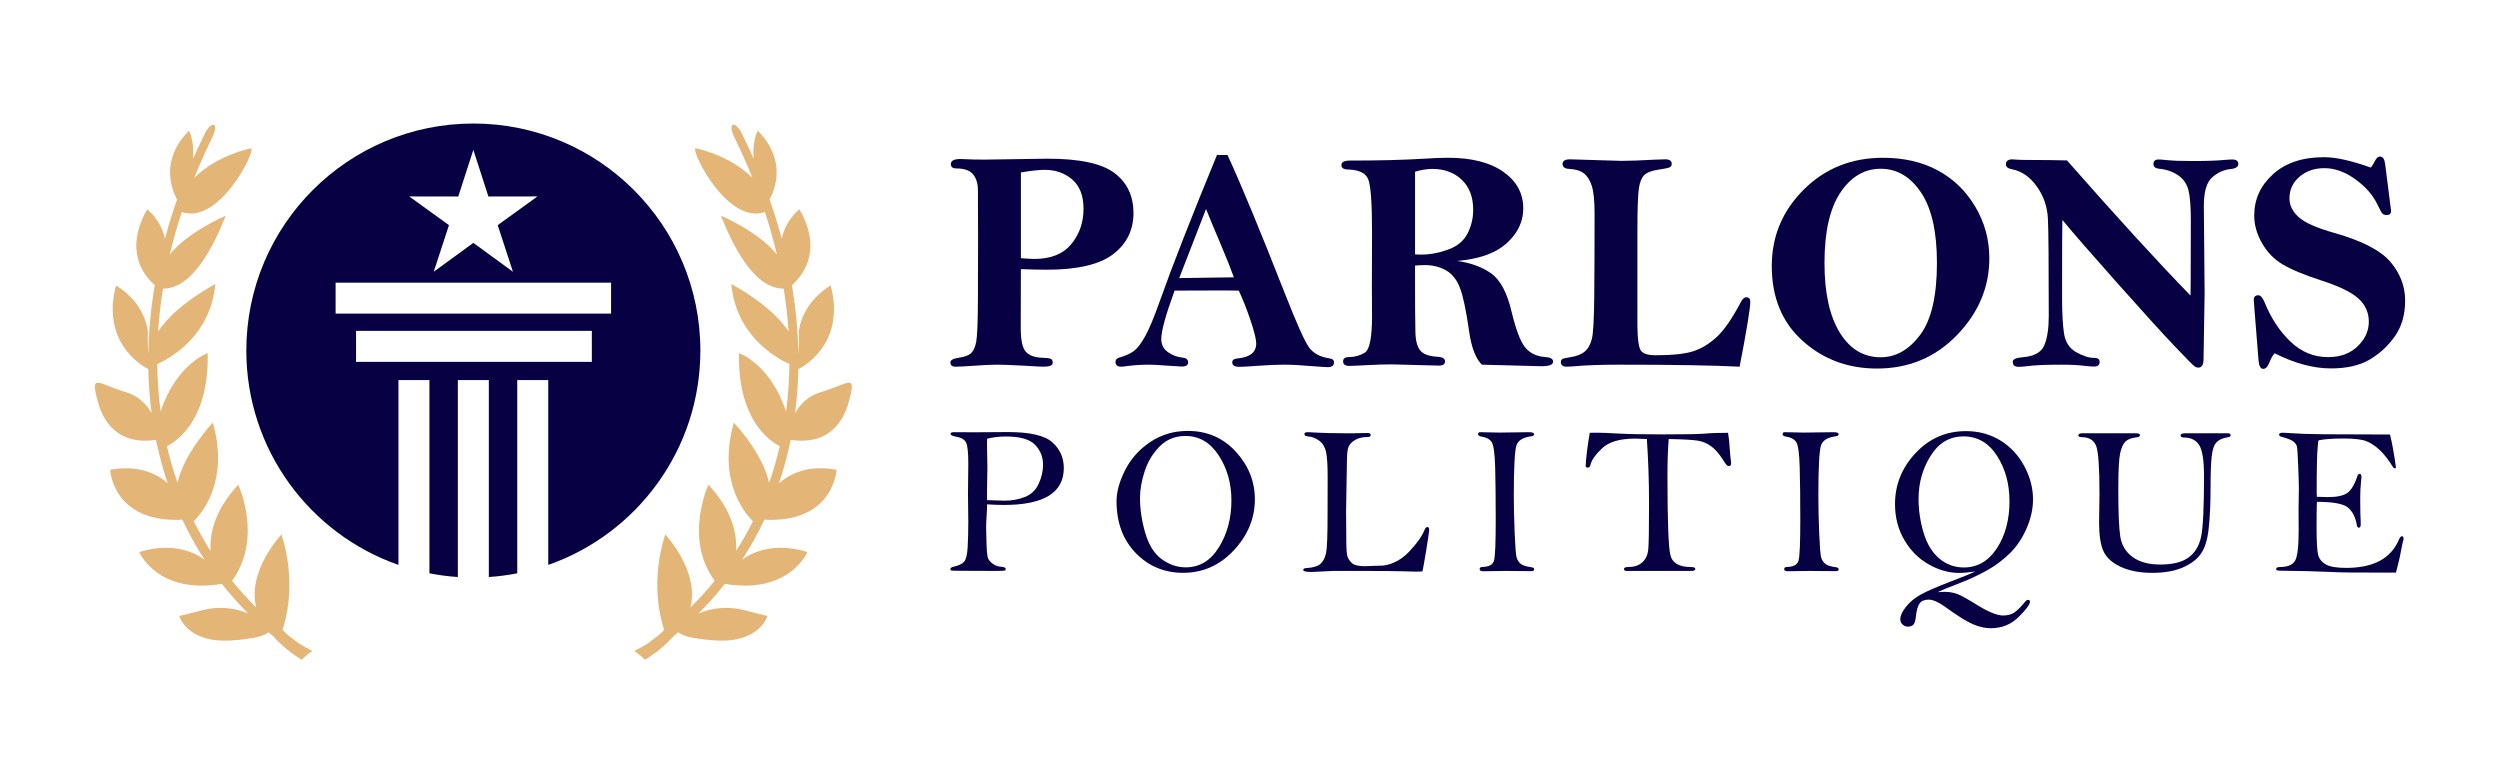
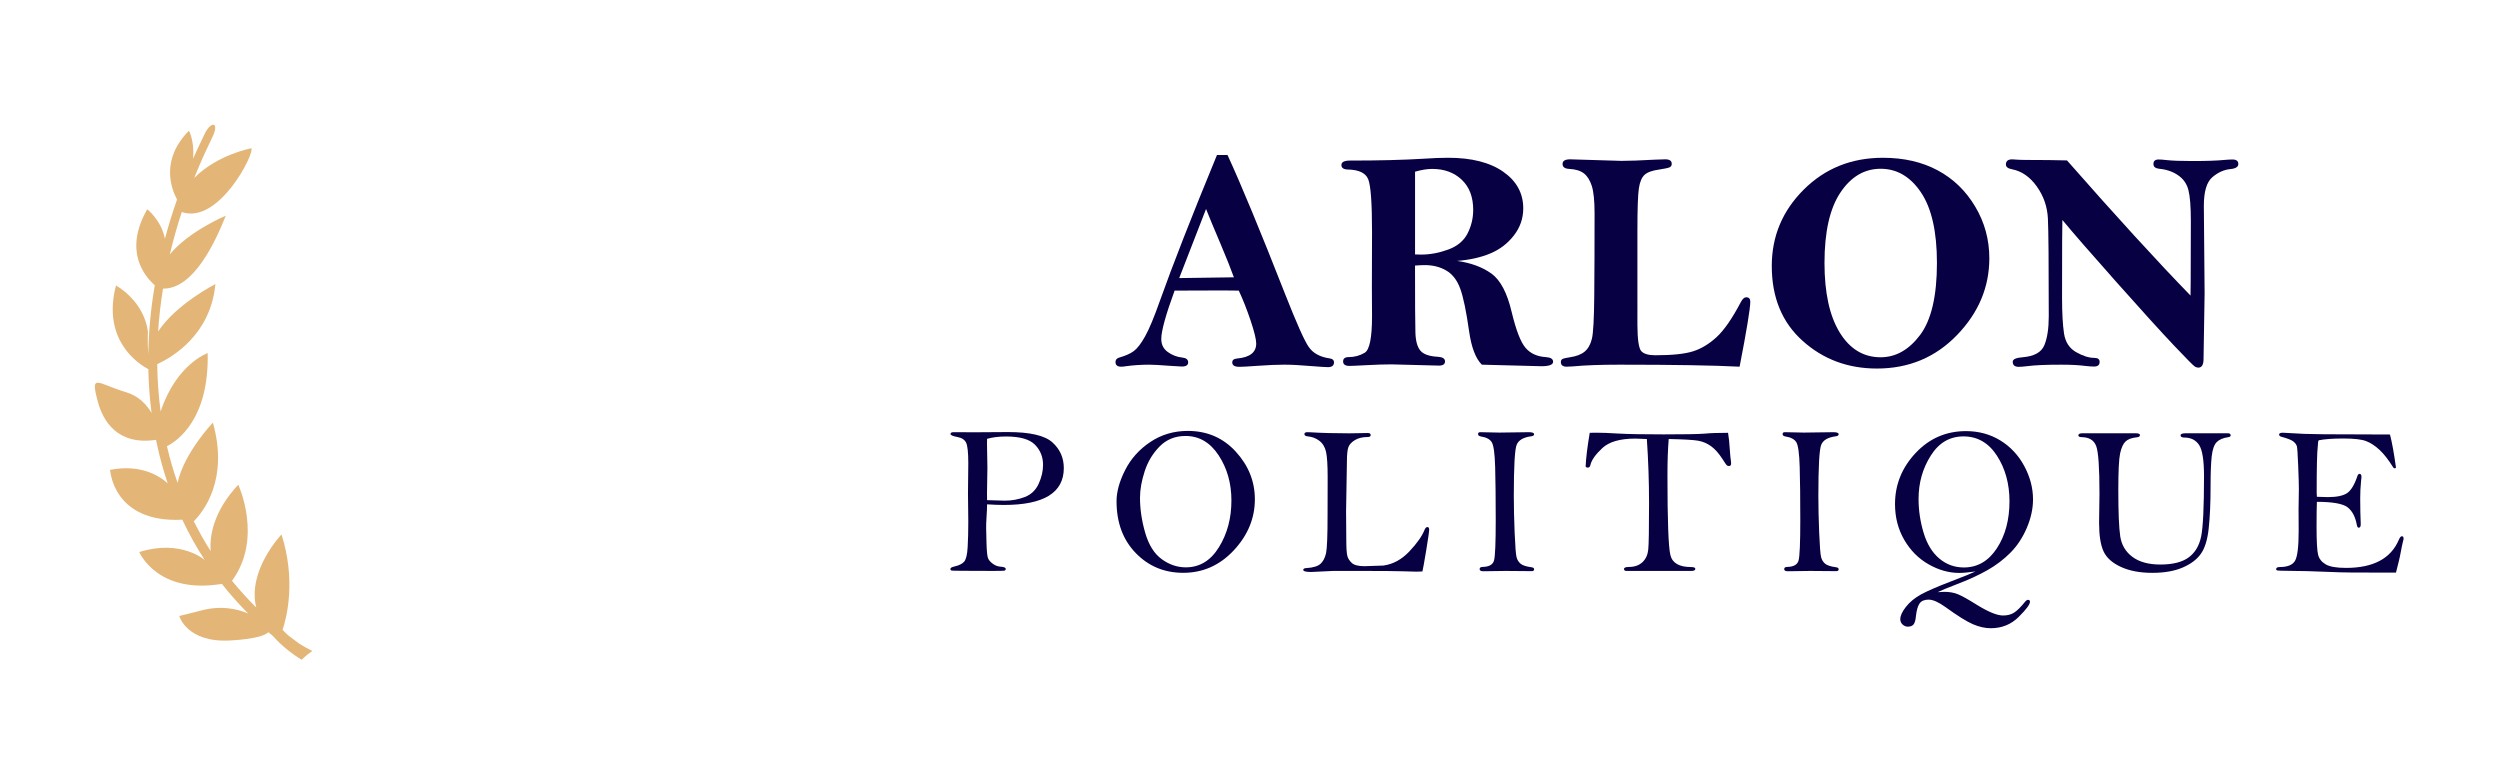
<svg xmlns="http://www.w3.org/2000/svg" version="1.1" id="Calque_1" x="0px" y="0px" width="247.5px" height="77.542px" viewBox="-26 -23.5 247.5 77.542" enable-background="new -26 -23.5 247.5 77.542" xml:space="preserve">
  <g>
    <g>
      <g>
        <g>
-           <path fill-rule="evenodd" clip-rule="evenodd" fill="#070143" d="M20.861-11.271C8.446-11.271-1.614-1.21-1.614,11.204      c0,9.813,6.291,18.159,15.06,21.222V14.124h3.067v19.134c0.917,0.178,1.859,0.305,2.814,0.368V14.124h3.067v19.502      c0.955-0.063,1.893-0.19,2.814-0.368V14.124h3.068v18.302c8.768-3.063,15.06-11.404,15.06-21.222      C43.337-1.21,33.275-11.271,20.861-11.271z M19.369-4.046l1.492-4.618l1.491,4.618l4.855-0.008L23.273-1.21l1.509,4.614      l-3.921-2.86l-3.922,2.86l1.509-4.614l-3.934-2.844L19.369-4.046z M32.591,12.324H9.249V9.257h23.342V12.324z M34.497,7.549      H7.225V4.486h27.272V7.549z" />
-         </g>
+           </g>
      </g>
      <g>
-         <path fill="#E3B576" d="M46.702-9.913c0.245,0.501,0.485,1.008,0.719,1.52C47.8-7.564,48.149-6.75,48.472-5.95l0.025,0.064     c-2.328-2.328-5.651-2.935-5.651-2.935c-0.407,0.371,3.191,7.59,6.881,6.31c0.46,1.404,0.855,2.805,1.185,4.197     c-1.864-2.29-5.542-3.835-5.542-3.835c1.03,2.576,3.172,7.272,6.216,7.22c0.23,1.427,0.392,2.84,0.482,4.241     c-1.793-2.712-5.668-4.69-5.668-4.69c0.463,5.015,4.269,7.242,5.757,7.928c-0.02,1.591-0.131,3.155-0.335,4.688     c-1.571-4.73-4.658-5.781-4.658-5.781c-0.146,6.534,2.978,8.68,4.033,9.216c-0.286,1.237-0.639,2.449-1.054,3.631     c-0.64-2.977-3.495-5.966-3.495-5.966c-1.603,5.666,0.972,8.849,1.892,9.765c-0.505,1.013-1.062,1.999-1.671,2.954     c0.104-1.382-0.19-3.845-2.734-6.571c0,0-2.479,5.298,0.618,9.509c-0.743,0.917-1.543,1.801-2.398,2.648     c0.919-3.654-2.503-7.235-2.503-7.235c-1.426,4.514-0.542,8.119-0.103,9.451c-0.188,0.198-0.382,0.385-0.582,0.561     c-0.177,0.135-0.354,0.271-0.535,0.402c-0.188,0.14-0.375,0.279-0.557,0.415c-0.407,0.258-0.833,0.493-1.275,0.707     c0.377,0.257,0.73,0.55,1.057,0.871c1.036-0.629,1.994-1.399,2.843-2.351c0.151-0.125,0.302-0.251,0.45-0.377     c0.306,0.291,1.199,0.666,3.713,0.817c4.378,0.263,5.112-2.421,5.112-2.421l-1.936-0.483c-2.049-0.592-3.702-0.272-4.889,0.239     c0.937-0.938,1.808-1.921,2.613-2.947l-0.006,0.01c6.42,1.069,8.175-3.15,8.175-3.15c-4.114-1.3-6.479,0.785-6.479,0.785     l-0.003,0.005c0.835-1.28,1.576-2.614,2.225-3.995v0.002c6.884,0.348,7.146-4.937,7.146-4.937     c-2.909-0.553-4.736,0.477-5.699,1.331c0.426-1.269,0.784-2.566,1.068-3.895c0.029-0.135,0.057-0.271,0.085-0.405     c3.864,0.575,5.257-1.917,5.759-3.771c0.79-2.914,0.067-1.798-2.785-0.947c-1.243,0.369-2.033,1.203-2.533,2.063     c0.185-1.422,0.291-2.869,0.32-4.338c0.953-0.506,4.626-2.845,3.204-8.286c0,0-2.731,1.449-3.163,4.553     c0,0,0.033,0.628,0.007,1.461c-0.008,0.256-0.022,0.533-0.044,0.815c-0.033-2.246-0.247-4.538-0.641-6.86     c0.947-0.822,3.142-3.338,0.748-7.517c0,0-1.381,1.067-1.754,2.914c-0.345-1.288-0.744-2.581-1.199-3.877     c0.586-1.094,1.654-3.957-1.177-6.81c0,0-0.54,0.904-0.414,2.762c-0.131-0.295-0.262-0.59-0.395-0.88     c-0.241-0.53-0.494-1.062-0.759-1.598C46.808-11.577,45.97-11.407,46.702-9.913L46.702-9.913z" />
        <path fill="#E3B576" d="M-4.979-9.913c-0.245,0.501-0.484,1.008-0.719,1.52C-6.076-7.564-6.428-6.75-6.748-5.95l-0.026,0.064     C-4.445-8.214-1.122-8.82-1.122-8.82c0.404,0.371-3.192,7.59-6.883,6.31c-0.459,1.404-0.854,2.805-1.184,4.197     c1.864-2.29,5.541-3.835,5.541-3.835c-1.029,2.576-3.171,7.272-6.215,7.22c-0.231,1.427-0.392,2.84-0.483,4.241     c1.793-2.712,5.669-4.69,5.669-4.69c-0.463,5.015-4.268,7.242-5.758,7.928c0.02,1.591,0.132,3.155,0.336,4.688     c1.57-4.73,4.659-5.781,4.659-5.781c0.146,6.534-2.979,8.68-4.034,9.216c0.287,1.237,0.638,2.449,1.054,3.631     c0.64-2.977,3.494-5.966,3.494-5.966c1.603,5.666-0.97,8.849-1.891,9.765c0.505,1.013,1.062,1.999,1.671,2.954     c-0.104-1.382,0.191-3.845,2.733-6.571c0,0,2.48,5.298-0.618,9.509c0.744,0.917,1.545,1.801,2.399,2.648     c-0.92-3.654,2.503-7.235,2.503-7.235c1.427,4.514,0.543,8.119,0.104,9.451c0.188,0.198,0.382,0.385,0.581,0.561     c0.177,0.135,0.354,0.271,0.535,0.402c0.188,0.14,0.375,0.279,0.558,0.415c0.406,0.258,0.832,0.493,1.274,0.707     c-0.377,0.257-0.73,0.55-1.057,0.871c-1.036-0.629-1.993-1.399-2.843-2.351c-0.15-0.125-0.303-0.251-0.45-0.377     c-0.306,0.291-1.2,0.666-3.712,0.817c-4.379,0.263-5.112-2.421-5.112-2.421l1.934-0.483c2.05-0.592,3.703-0.272,4.89,0.239     c-0.937-0.938-1.808-1.921-2.613-2.947l0.006,0.01c-6.42,1.069-8.176-3.15-8.176-3.15c4.115-1.3,6.48,0.785,6.48,0.785     l0.003,0.005c-0.834-1.28-1.575-2.614-2.224-3.995v0.002c-6.885,0.348-7.147-4.937-7.147-4.937     c2.909-0.553,4.736,0.477,5.701,1.331c-0.429-1.269-0.784-2.566-1.071-3.895c-0.027-0.135-0.057-0.271-0.084-0.405     c-3.864,0.575-5.258-1.917-5.76-3.771c-0.789-2.914-0.066-1.798,2.786-0.947c1.242,0.369,2.033,1.203,2.533,2.063     c-0.185-1.422-0.292-2.869-0.32-4.338c-0.952-0.506-4.625-2.845-3.203-8.286c0,0,2.73,1.449,3.161,4.553     c0,0-0.031,0.628-0.006,1.461c0.008,0.256,0.022,0.533,0.044,0.815c0.033-2.246,0.246-4.538,0.64-6.86     c-0.946-0.822-3.142-3.338-0.746-7.517c0,0,1.381,1.067,1.753,2.914c0.345-1.288,0.744-2.581,1.199-3.877     c-0.586-1.094-1.654-3.957,1.177-6.81c0,0,0.54,0.904,0.416,2.762c0.129-0.295,0.26-0.59,0.394-0.88     c0.241-0.53,0.493-1.062,0.758-1.598C-5.085-11.577-4.248-11.407-4.979-9.913L-4.979-9.913z" />
      </g>
    </g>
    <g>
      <g>
-         <path fill="#070143" d="M75.067,3.143L75.053,8.96c0,1.225,0.174,2.018,0.521,2.38c0.347,0.363,0.872,0.554,1.577,0.575     c0.469,0.01,0.765,0.048,0.887,0.114c0.123,0.066,0.184,0.191,0.184,0.375c0,0.266-0.296,0.398-0.888,0.398     c-0.266,0-0.883-0.031-1.852-0.093c-1.307-0.071-2.221-0.106-2.74-0.106c-0.571,0-1.357,0.035-2.358,0.106     c-0.826,0.062-1.429,0.093-1.806,0.093c-0.327,0-0.49-0.143-0.49-0.429c0-0.225,0.28-0.378,0.842-0.459     c0.562-0.082,0.96-0.227,1.194-0.437c0.234-0.209,0.405-0.576,0.514-1.101c0.106-0.526,0.165-1.928,0.175-4.208     c0.011-2.278,0.016-4.284,0.016-6.018l-0.016-4.818c0-0.653-0.158-1.176-0.474-1.568c-0.316-0.393-0.873-0.589-1.669-0.589     c-0.357,0-0.536-0.143-0.536-0.429c0-0.337,0.316-0.505,0.949-0.505l0.398,0.016c0.57,0.03,1.234,0.045,1.989,0.045l6.246-0.092     c3.164,0,5.371,0.475,6.621,1.423c1.25,0.947,1.876,2.268,1.876,3.959c0,1.692-0.672,3.05-2.014,4.074s-3.534,1.536-6.574,1.536     C76.921,3.204,76.067,3.184,75.067,3.143z M75.067,2.057c0.582,0.051,1.031,0.076,1.348,0.076c1.622,0,2.836-0.489,3.644-1.468     c0.806-0.979,1.209-2.144,1.209-3.499c0-1.283-0.37-2.246-1.109-2.889c-0.74-0.642-1.651-0.963-2.733-0.963     c-0.561,0-1.347,0.087-2.357,0.26V2.057z" />
        <path fill="#070143" d="M94.48-8.154h1.045c1.346,2.918,3.247,7.511,5.705,13.777c1.132,2.878,1.912,4.623,2.34,5.234     c0.429,0.611,1.109,0.985,2.037,1.118c0.307,0.041,0.459,0.174,0.459,0.398c0,0.315-0.198,0.475-0.596,0.475     c-0.215,0-0.771-0.036-1.669-0.107c-1.062-0.092-1.954-0.138-2.68-0.138c-0.704,0-1.622,0.04-2.756,0.122     c-0.846,0.062-1.402,0.092-1.668,0.092c-0.47,0-0.704-0.147-0.704-0.443c0-0.225,0.164-0.353,0.49-0.383     c1.255-0.113,1.882-0.606,1.882-1.48c0-0.411-0.183-1.164-0.549-2.258c-0.366-1.093-0.758-2.087-1.176-2.982     c-0.665-0.011-1.182-0.016-1.55-0.016c-2.057,0-3.658,0.005-4.804,0.016c-0.881,2.408-1.32,4.004-1.32,4.785     c0,0.56,0.219,0.993,0.658,1.303c0.438,0.31,0.913,0.49,1.424,0.54c0.388,0.042,0.581,0.2,0.581,0.476s-0.209,0.413-0.627,0.413     c-0.164,0-0.592-0.026-1.286-0.077c-0.897-0.071-1.551-0.106-1.96-0.106c-0.806,0-1.571,0.051-2.296,0.153     c-0.184,0.03-0.337,0.046-0.459,0.046c-0.378,0-0.567-0.153-0.567-0.46c0-0.224,0.123-0.372,0.368-0.444     c0.613-0.173,1.092-0.385,1.438-0.639c0.348-0.254,0.723-0.742,1.126-1.463s0.886-1.878,1.448-3.47     C90.086,2.755,91.974-2.072,94.48-8.154z M93.399-2.813L90.741,4.03l5.412-0.077c-0.285-0.8-0.723-1.897-1.313-3.294     C94.196-0.85,93.716-2.007,93.399-2.813z" />
        <path fill="#070143" d="M118.253,2.331c1.374,0.194,2.507,0.612,3.397,1.252c0.892,0.641,1.561,1.912,2.008,3.816     c0.428,1.781,0.881,2.957,1.36,3.524c0.48,0.569,1.154,0.878,2.021,0.93c0.479,0.03,0.72,0.183,0.72,0.459     c0,0.296-0.388,0.444-1.163,0.444l-5.895-0.153c-0.612-0.613-1.03-1.707-1.256-3.281c-0.285-2.014-0.581-3.435-0.888-4.262     c-0.306-0.829-0.766-1.422-1.377-1.778c-0.612-0.358-1.322-0.537-2.128-0.537c-0.234,0-0.557,0.015-0.965,0.046     c0,3.593,0.013,5.805,0.039,6.636c0.024,0.832,0.19,1.429,0.497,1.791c0.306,0.362,0.888,0.563,1.744,0.605     c0.46,0.03,0.689,0.184,0.689,0.458c0,0.276-0.199,0.414-0.597,0.414l-4.7-0.122c-0.632,0-1.443,0.025-2.434,0.076     c-0.908,0.051-1.485,0.076-1.729,0.076c-0.419,0-0.628-0.147-0.628-0.444c0-0.285,0.184-0.428,0.551-0.428     c0.571,0,1.1-0.143,1.585-0.43c0.485-0.284,0.727-1.494,0.727-3.627l-0.015-2.848l0.015-5.495c0-2.838-0.124-4.57-0.375-5.198     c-0.25-0.627-0.921-0.951-2.014-0.972c-0.429-0.011-0.642-0.158-0.642-0.444c0-0.296,0.284-0.443,0.857-0.443     c2.877,0,5.316-0.062,7.317-0.185c0.887-0.061,1.689-0.092,2.402-0.092c2.317,0,4.134,0.463,5.45,1.387     c1.317,0.923,1.976,2.13,1.976,3.62c0,0.999-0.313,1.897-0.935,2.693c-0.623,0.797-1.4,1.388-2.334,1.776     C120.604,1.984,119.508,2.229,118.253,2.331z M114.089,1.688c0.265,0.011,0.464,0.016,0.598,0.016     c0.888,0,1.783-0.166,2.686-0.498c0.904-0.331,1.541-0.862,1.915-1.592c0.371-0.729,0.559-1.508,0.559-2.335     c0-1.275-0.379-2.271-1.134-2.984c-0.755-0.715-1.729-1.072-2.924-1.072c-0.5,0-1.066,0.092-1.699,0.275V1.688z" />
        <path fill="#070143" d="M146.221,12.803c-2.552-0.133-6.521-0.199-11.908-0.199c-1.878,0-3.404,0.057-4.578,0.168     c-0.287,0.021-0.495,0.031-0.629,0.031c-0.388,0-0.581-0.153-0.581-0.46c0-0.143,0.052-0.242,0.154-0.299     c0.102-0.056,0.352-0.114,0.748-0.176c0.634-0.092,1.119-0.278,1.455-0.56c0.338-0.281,0.574-0.7,0.713-1.258     c0.139-0.557,0.217-1.978,0.236-4.262c0.021-2.285,0.032-5.002,0.032-8.15c0-1.258-0.094-2.17-0.277-2.737     c-0.185-0.567-0.445-0.98-0.786-1.241c-0.343-0.261-0.825-0.406-1.449-0.438c-0.438-0.021-0.657-0.184-0.657-0.49     c0-0.306,0.251-0.459,0.75-0.459l5.083,0.153c0.786,0,1.884-0.04,3.289-0.119c0.512-0.022,0.859-0.034,1.042-0.034     c0.431,0,0.644,0.148,0.644,0.444c0,0.164-0.067,0.278-0.206,0.344c-0.139,0.067-0.483,0.141-1.033,0.223     c-0.686,0.092-1.166,0.266-1.447,0.521c-0.282,0.255-0.47,0.7-0.566,1.334s-0.146,2.055-0.146,4.263V8.71     c0.011,1.432,0.139,2.283,0.384,2.553c0.246,0.271,0.71,0.407,1.393,0.407c1.675,0,2.923-0.131,3.739-0.392     c0.816-0.26,1.593-0.731,2.334-1.415c0.74-0.684,1.533-1.832,2.382-3.445c0.172-0.326,0.352-0.489,0.534-0.489     c0.274,0,0.409,0.148,0.409,0.444C147.276,7.036,146.925,9.18,146.221,12.803z" />
        <path fill="#070143" d="M160.412-7.88c2.063,0,3.865,0.413,5.412,1.24s2.786,2.023,3.72,3.59s1.4,3.273,1.4,5.121     c0,2.857-1.066,5.392-3.2,7.601c-2.132,2.21-4.776,3.314-7.928,3.314c-2.869,0-5.321-0.914-7.355-2.74     c-2.038-1.827-3.055-4.297-3.055-7.41c0-2.939,1.053-5.459,3.161-7.562C154.675-6.828,157.288-7.88,160.412-7.88z M165.757,2.53     c0-3.093-0.528-5.419-1.579-6.98s-2.381-2.342-3.996-2.342c-1.602,0-2.929,0.782-3.978,2.349     c-1.052,1.567-1.579,3.892-1.579,6.974c0,2.96,0.505,5.256,1.508,6.889c1.005,1.633,2.355,2.449,4.049,2.449     c1.502,0,2.805-0.736,3.913-2.212C165.2,8.182,165.757,5.806,165.757,2.53z" />
        <path fill="#070143" d="M178.633-7.619c4.886,5.563,8.963,10.021,12.229,13.38c0.01-0.693,0.015-1.142,0.015-1.346l0.017-6.055     c0-1.428-0.084-2.449-0.246-3.066c-0.163-0.616-0.511-1.103-1.04-1.459c-0.532-0.357-1.148-0.566-1.853-0.627     c-0.377-0.041-0.565-0.199-0.565-0.476c0-0.295,0.172-0.443,0.519-0.443c0.193,0,0.443,0.019,0.751,0.056     c0.583,0.065,1.433,0.097,2.557,0.097c1.408,0,2.479-0.036,3.215-0.11c0.304-0.028,0.565-0.042,0.778-0.042     c0.39,0,0.583,0.148,0.583,0.443c0,0.286-0.259,0.455-0.78,0.506c-0.642,0.061-1.242,0.331-1.798,0.811     c-0.558,0.479-0.835,1.423-0.835,2.83l0.076,8.657l-0.106,6.517c0,0.561-0.175,0.842-0.522,0.842     c-0.091,0-0.198-0.031-0.32-0.092c-0.123-0.062-0.825-0.768-2.105-2.121c-1.28-1.352-3.183-3.448-5.709-6.291     c-2.526-2.842-4.301-4.881-5.319-6.116c-0.021,0.276-0.032,2.843-0.032,7.7c0,1.5,0.065,2.677,0.193,3.528     c0.128,0.853,0.524,1.471,1.191,1.853c0.671,0.383,1.273,0.574,1.815,0.574c0.349,0,0.52,0.133,0.52,0.397     c0,0.307-0.182,0.46-0.55,0.46c-0.234,0-0.529-0.021-0.887-0.062c-0.613-0.082-1.393-0.122-2.344-0.122     c-1.52,0-2.623,0.046-3.307,0.138c-0.428,0.051-0.733,0.076-0.918,0.076c-0.399,0-0.598-0.168-0.598-0.505     c0-0.245,0.32-0.393,0.966-0.444c1.152-0.092,1.874-0.489,2.164-1.193c0.293-0.705,0.438-1.663,0.438-2.878     c0-5.267-0.028-8.486-0.085-9.66c-0.056-1.174-0.423-2.234-1.103-3.184c-0.678-0.949-1.497-1.516-2.457-1.699     c-0.398-0.072-0.597-0.23-0.597-0.475c0-0.338,0.209-0.506,0.629-0.506c0.102,0,0.25,0.011,0.442,0.03     c0.235,0.021,0.658,0.031,1.271,0.031C176.254-7.665,177.486-7.649,178.633-7.619z" />
-         <path fill="#070143" d="M208.695-6.914c0.133-0.131,0.267-0.332,0.399-0.604c0.151-0.322,0.326-0.482,0.52-0.482     c0.275,0,0.442,0.224,0.505,0.673l0.535,4.194l0.063,0.505c0,0.276-0.139,0.414-0.415,0.414c-0.203,0-0.353-0.05-0.443-0.146     s-0.267-0.412-0.52-0.944c-0.44-0.911-1.164-1.731-2.176-2.458c-1.01-0.727-2.023-1.09-3.046-1.09     c-0.988,0-1.813,0.284-2.471,0.853c-0.66,0.566-0.989,1.281-0.989,2.141c0,0.686,0.306,1.305,0.919,1.857     c0.612,0.553,1.792,1.074,3.537,1.565c2.734,0.776,4.586,1.735,5.556,2.879c0.96,1.143,1.44,2.413,1.44,3.811     c0,1.43-0.353,2.628-1.057,3.597s-1.547,1.732-2.524,2.288c-0.981,0.557-2.236,0.834-3.768,0.834     c-0.869,0-1.766-0.125-2.693-0.375c-0.93-0.25-1.89-0.625-2.878-1.125c-0.207,0.234-0.379,0.541-0.521,0.918     c-0.162,0.419-0.368,0.628-0.613,0.628c-0.253,0-0.407-0.275-0.459-0.827l-0.444-5.557c-0.02-0.245-0.03-0.397-0.03-0.459     c0-0.296,0.153-0.443,0.459-0.443c0.227,0,0.44,0.254,0.644,0.765c0.624,1.531,1.469,2.807,2.541,3.827     c1.063,1.021,2.301,1.531,3.721,1.531c1.204,0,2.175-0.357,2.916-1.071c0.741-0.715,1.111-1.526,1.111-2.435     s-0.342-1.674-1.028-2.296c-0.684-0.622-1.912-1.22-3.688-1.791c-1.725-0.562-3.007-1.098-3.85-1.607     c-0.843-0.511-1.517-1.212-2.02-2.105c-0.507-0.893-0.76-1.799-0.76-2.718c0-1.602,0.621-2.965,1.86-4.086     c1.239-1.124,2.927-1.685,5.062-1.685C205.242-7.94,206.776-7.599,208.695-6.914z" />
      </g>
      <g>
        <path fill="#070143" d="M71.721,26.43c0,0.313-0.02,0.781-0.062,1.406c-0.021,0.306-0.031,0.615-0.031,0.927     c0,0.235,0.012,0.744,0.036,1.525s0.073,1.269,0.146,1.463c0.073,0.194,0.233,0.382,0.479,0.563     c0.246,0.18,0.512,0.277,0.797,0.291c0.319,0.021,0.479,0.094,0.479,0.218c0,0.099-0.049,0.156-0.146,0.173     s-0.465,0.026-1.104,0.026l-2.863-0.011c-0.806,0-1.234-0.012-1.286-0.037c-0.052-0.023-0.078-0.07-0.078-0.141     c0-0.11,0.132-0.192,0.396-0.25c0.466-0.104,0.79-0.267,0.974-0.487c0.185-0.223,0.298-0.7,0.339-1.432     c0.042-0.731,0.063-1.577,0.063-2.533l-0.031-2.779l0.031-2.996c0-1.062-0.072-1.74-0.219-2.036     c-0.146-0.293-0.431-0.479-0.854-0.555c-0.459-0.084-0.688-0.184-0.688-0.302s0.104-0.178,0.312-0.178l2.063,0.01l3.312-0.021     c2.181,0,3.647,0.34,4.4,1.02c0.753,0.679,1.13,1.528,1.13,2.547c0,1.214-0.493,2.125-1.479,2.736     c-0.986,0.608-2.468,0.913-4.447,0.913C72.908,26.491,72.353,26.472,71.721,26.43z M71.721,26.014     c1.021,0.035,1.602,0.052,1.741,0.052c0.707,0,1.374-0.121,1.999-0.364c0.624-0.242,1.08-0.68,1.368-1.31     c0.288-0.632,0.433-1.254,0.433-1.872c0-0.783-0.266-1.446-0.796-1.99c-0.532-0.545-1.488-0.817-2.869-0.817     c-0.716,0-1.341,0.078-1.876,0.229c-0.006,0.249-0.009,0.405-0.009,0.468l0.041,2.392l-0.041,2.548     C71.712,25.474,71.715,25.693,71.721,26.014z" />
        <path fill="#070143" d="M84.538,26.117c0-0.938,0.285-1.967,0.854-3.086c0.568-1.122,1.4-2.048,2.494-2.777     c1.093-0.729,2.327-1.094,3.701-1.094c1.924,0,3.512,0.688,4.765,2.063c1.253,1.375,1.88,2.944,1.88,4.708     c0,1.873-0.694,3.556-2.082,5.047c-1.389,1.487-3.059,2.231-5.01,2.231c-1.867,0-3.436-0.651-4.701-1.957     C85.172,29.947,84.538,28.236,84.538,26.117z M86.86,25.779c0,1.133,0.174,2.293,0.521,3.486c0.346,1.19,0.891,2.058,1.633,2.595     c0.742,0.538,1.536,0.807,2.382,0.807c1.367,0,2.461-0.665,3.281-1.995c0.822-1.33,1.233-2.871,1.233-4.623     c0-1.694-0.42-3.184-1.259-4.464c-0.839-1.283-1.936-1.924-3.287-1.924c-1.019,0-1.868,0.342-2.549,1.026     c-0.679,0.684-1.176,1.503-1.487,2.455C87.017,24.094,86.86,24.975,86.86,25.779z" />
        <path fill="#070143" d="M114.819,33.074c-0.34,0.015-0.535,0.021-0.584,0.021c-0.257,0-0.722-0.012-1.396-0.038     c-0.673-0.023-2.074-0.035-4.2-0.035h-2.647c-0.098,0-0.452,0.017-1.064,0.052c-0.61,0.034-0.983,0.053-1.114,0.053     c-0.528,0-0.792-0.07-0.792-0.209c0-0.111,0.103-0.17,0.313-0.178c0.672-0.041,1.142-0.185,1.406-0.432     c0.263-0.247,0.443-0.602,0.542-1.063c0.096-0.463,0.146-1.712,0.146-3.748l0.009-3.731c0-1.208-0.053-2.052-0.16-2.532     c-0.108-0.479-0.331-0.846-0.667-1.099c-0.337-0.254-0.717-0.397-1.141-0.433c-0.223-0.021-0.334-0.098-0.334-0.226     s0.102-0.191,0.303-0.191c0.049,0,0.139,0.002,0.271,0.01c1.104,0.069,2.396,0.104,3.875,0.104l1.832-0.03     c0.188,0,0.281,0.068,0.281,0.208c0,0.126-0.101,0.188-0.302,0.188c-0.493,0-0.904,0.096-1.234,0.29     c-0.329,0.196-0.548,0.419-0.655,0.672c-0.108,0.253-0.162,0.749-0.162,1.484l-0.083,4.926l0.021,2.751     c0,0.852,0.035,1.408,0.108,1.666c0.072,0.256,0.225,0.486,0.453,0.691c0.229,0.206,0.646,0.308,1.25,0.308     c0.049,0,0.671-0.021,1.865-0.063c0.952-0.131,1.807-0.597,2.563-1.395s1.261-1.513,1.511-2.145     c0.075-0.18,0.168-0.272,0.279-0.272c0.117,0,0.175,0.084,0.175,0.251c0,0.194-0.099,0.89-0.297,2.088     C114.99,32.215,114.866,32.901,114.819,33.074z" />
        <path fill="#070143" d="M120.544,19.286l1.899,0.04l2.912-0.04c0.348,0,0.521,0.068,0.521,0.208c0,0.104-0.093,0.171-0.282,0.199     c-0.769,0.097-1.249,0.374-1.441,0.832c-0.191,0.458-0.286,2.152-0.286,5.082c0,1.076,0.028,2.288,0.083,3.635     c0.057,1.347,0.118,2.151,0.188,2.416c0.069,0.264,0.2,0.479,0.396,0.646s0.556,0.285,1.083,0.354     c0.174,0.021,0.261,0.087,0.261,0.198c0,0.123-0.079,0.188-0.239,0.188l-2.589-0.021l-2.201,0.03     c-0.243,0-0.365-0.068-0.365-0.208c0-0.146,0.097-0.218,0.291-0.218c0.646-0.014,1.024-0.229,1.136-0.646     c0.111-0.416,0.166-1.746,0.166-3.988c0-2.166-0.019-3.92-0.057-5.26s-0.151-2.158-0.339-2.457     c-0.187-0.298-0.541-0.485-1.062-0.563c-0.195-0.033-0.292-0.113-0.292-0.239C120.325,19.349,120.398,19.286,120.544,19.286z" />
        <path fill="#070143" d="M137.038,19.963c-0.544-0.028-0.925-0.042-1.147-0.042c-1.502,0-2.587,0.314-3.262,0.94     c-0.675,0.629-1.066,1.185-1.178,1.673c-0.034,0.175-0.126,0.263-0.277,0.263c-0.072,0-0.138-0.033-0.197-0.103     c0.033-0.826,0.17-1.943,0.406-3.346c0.333-0.007,0.543-0.011,0.635-0.011c0.541,0,1.268,0.027,2.175,0.083     c0.98,0.057,2.479,0.083,4.501,0.083c2.068,0,3.416-0.023,4.041-0.072c0.569-0.056,1.35-0.083,2.342-0.083     c0.083,0.5,0.14,1.021,0.166,1.562c0.043,0.617,0.084,1.051,0.127,1.302c0.006,0.056,0.011,0.116,0.011,0.178     c0,0.165-0.075,0.248-0.218,0.248c-0.09,0-0.166-0.028-0.223-0.087c-0.06-0.06-0.192-0.256-0.402-0.59     c-0.36-0.561-0.734-0.987-1.123-1.273c-0.391-0.289-0.824-0.475-1.305-0.559c-0.479-0.083-1.448-0.138-2.907-0.166     c-0.085,1.049-0.124,2.245-0.124,3.594c0,4.457,0.096,7.084,0.288,7.882c0.187,0.799,0.869,1.198,2.046,1.198     c0.283,0,0.425,0.059,0.425,0.178c0,0.14-0.135,0.208-0.404,0.208h-6.405c-0.168,0-0.251-0.066-0.251-0.199     c0-0.131,0.165-0.196,0.489-0.196c0.55,0,0.993-0.156,1.328-0.464c0.336-0.311,0.529-0.727,0.583-1.255     c0.053-0.527,0.079-2.052,0.079-4.571C137.256,24.184,137.183,22.061,137.038,19.963z" />
        <path fill="#070143" d="M150.698,19.286l1.896,0.04l2.912-0.04c0.347,0,0.521,0.068,0.521,0.208c0,0.104-0.093,0.171-0.282,0.199     c-0.768,0.097-1.251,0.374-1.44,0.832c-0.191,0.458-0.287,2.152-0.287,5.082c0,1.076,0.028,2.288,0.082,3.635     c0.055,1.347,0.119,2.151,0.189,2.416c0.067,0.264,0.2,0.479,0.395,0.646c0.196,0.167,0.555,0.285,1.084,0.354     c0.172,0.021,0.26,0.087,0.26,0.198c0,0.123-0.08,0.188-0.239,0.188l-2.588-0.021L151,33.053c-0.245,0-0.365-0.068-0.365-0.208     c0-0.146,0.098-0.218,0.292-0.218c0.646-0.014,1.022-0.229,1.133-0.646c0.112-0.416,0.169-1.746,0.169-3.988     c0-2.166-0.019-3.92-0.059-5.26c-0.039-1.34-0.152-2.158-0.338-2.457c-0.187-0.298-0.542-0.485-1.063-0.563     c-0.195-0.033-0.291-0.113-0.291-0.239C150.479,19.349,150.551,19.286,150.698,19.286z" />
        <path fill="#070143" d="M169.575,33.074c-0.687,0.098-1.227,0.146-1.613,0.146c-1.019,0-2.03-0.283-3.025-0.85     c-1.001-0.565-1.803-1.373-2.414-2.421c-0.61-1.049-0.917-2.23-0.917-3.542c0-1.922,0.68-3.607,2.036-5.056     c1.356-1.446,3.019-2.171,4.99-2.171c1.26,0,2.394,0.308,3.396,0.921c1.002,0.615,1.796,1.461,2.373,2.535     c0.579,1.077,0.868,2.178,0.868,3.303c0,0.916-0.204,1.855-0.613,2.816c-0.41,0.962-0.949,1.78-1.616,2.453     c-0.666,0.674-1.432,1.255-2.295,1.744c-0.864,0.489-1.883,0.957-3.057,1.401c-0.882,0.339-1.503,0.596-1.863,0.771     c0.283-0.021,0.507-0.032,0.666-0.032c0.51,0,0.958,0.079,1.346,0.239c0.393,0.159,1.025,0.513,1.898,1.062     c1.131,0.696,1.986,1.041,2.568,1.041c0.438,0,0.807-0.097,1.104-0.291c0.296-0.193,0.651-0.544,1.061-1.051     c0.11-0.14,0.213-0.208,0.302-0.208c0.132,0,0.196,0.064,0.196,0.196c0,0.258-0.373,0.758-1.123,1.501     c-0.747,0.743-1.67,1.113-2.767,1.113c-0.556,0-1.144-0.134-1.764-0.399c-0.623-0.27-1.528-0.836-2.723-1.703     c-0.679-0.487-1.229-0.729-1.652-0.729c-0.422,0-0.724,0.127-0.9,0.38c-0.175,0.253-0.296,0.665-0.359,1.234     c-0.033,0.389-0.106,0.663-0.223,0.824c-0.115,0.158-0.313,0.238-0.587,0.238c-0.182,0-0.35-0.07-0.508-0.209     c-0.154-0.139-0.233-0.316-0.233-0.531c0-0.34,0.186-0.748,0.563-1.224c0.374-0.477,0.871-0.884,1.486-1.225     c0.62-0.339,1.607-0.769,2.966-1.29C168.397,33.583,169.208,33.254,169.575,33.074z M163.938,25.888     c0,1.146,0.169,2.271,0.503,3.37c0.333,1.101,0.847,1.945,1.548,2.536c0.701,0.589,1.513,0.885,2.435,0.885     c1.348,0,2.437-0.634,3.267-1.9c0.832-1.268,1.247-2.816,1.247-4.65c0-1.729-0.412-3.232-1.237-4.509     c-0.825-1.277-1.929-1.916-3.318-1.916c-1.359,0-2.44,0.634-3.239,1.905C164.34,22.879,163.938,24.305,163.938,25.888z" />
        <path fill="#070143" d="M180.192,19.391h5.218c0.3,0,0.446,0.063,0.446,0.187c0,0.126-0.109,0.199-0.332,0.219     c-0.491,0.049-0.855,0.184-1.093,0.406c-0.235,0.223-0.414,0.614-0.538,1.177c-0.12,0.563-0.18,1.768-0.18,3.614     c0,2.215,0.063,3.748,0.19,4.603c0.129,0.854,0.533,1.533,1.211,2.036c0.677,0.503,1.598,0.755,2.762,0.755     c1.223,0,2.154-0.233,2.792-0.697c0.638-0.466,1.056-1.156,1.244-2.073c0.19-0.916,0.286-2.904,0.286-5.968     c0-1.575-0.163-2.608-0.487-3.099c-0.327-0.488-0.81-0.733-1.45-0.733c-0.257,0-0.386-0.072-0.386-0.218     c0-0.14,0.171-0.208,0.513-0.208h4.164c0.189,0,0.284,0.068,0.284,0.208c0,0.097-0.08,0.156-0.231,0.178     c-0.527,0.075-0.912,0.241-1.16,0.499c-0.247,0.256-0.409,0.722-0.486,1.396c-0.075,0.674-0.112,1.663-0.112,2.967     c0,1.634-0.062,3.019-0.184,4.157c-0.12,1.139-0.383,1.985-0.788,2.545c-0.399,0.56-1.006,1.01-1.815,1.354     c-0.807,0.345-1.803,0.516-2.982,0.516c-1.21,0-2.238-0.191-3.088-0.578c-0.851-0.385-1.429-0.896-1.73-1.53     c-0.301-0.637-0.451-1.588-0.451-2.853l0.039-2.886c0-2.564-0.106-4.133-0.326-4.706c-0.218-0.575-0.688-0.866-1.411-0.88     c-0.235,0-0.353-0.06-0.353-0.173C179.757,19.461,179.9,19.391,180.192,19.391z" />
        <path fill="#070143" d="M210.609,19.516c0.201,0.776,0.399,1.868,0.593,3.27c-0.035,0.055-0.071,0.082-0.11,0.082     c-0.047,0-0.099-0.027-0.155-0.082c-0.479-0.77-0.937-1.356-1.374-1.759c-0.439-0.404-0.877-0.69-1.321-0.859     c-0.44-0.171-1.197-0.256-2.273-0.256c-1.017,0-1.819,0.059-2.41,0.175c-0.054,0.071-0.082,0.199-0.082,0.386     c0,0.049-0.007,0.136-0.02,0.261c-0.071,0.554-0.105,2.059-0.105,4.512c0,0.104,0.005,0.248,0.021,0.436     c0.528,0.021,0.889,0.032,1.083,0.032c0.877,0,1.509-0.132,1.903-0.392c0.392-0.264,0.735-0.825,1.024-1.69     c0.049-0.146,0.12-0.221,0.209-0.221c0.131,0,0.196,0.103,0.196,0.304l-0.042,0.417c-0.055,0.551-0.084,1.116-0.084,1.701     c0,0.947,0.02,1.798,0.053,2.557c0,0.236-0.065,0.354-0.192,0.354c-0.093,0-0.157-0.083-0.191-0.249     c-0.146-0.819-0.451-1.409-0.918-1.771c-0.467-0.359-1.479-0.542-3.041-0.542c-0.021,0.509-0.032,1.328-0.032,2.46     c0,1.465,0.053,2.395,0.155,2.791c0.104,0.395,0.354,0.709,0.751,0.941s1.067,0.349,2.012,0.349c2.704,0,4.445-0.93,5.23-2.791     c0.097-0.229,0.197-0.344,0.299-0.344c0.11,0,0.166,0.077,0.166,0.229c0,0.083-0.02,0.173-0.053,0.271     c-0.042,0.133-0.143,0.625-0.303,1.479c-0.034,0.181-0.164,0.722-0.396,1.625l-4.363-0.011c-0.625,0-1.543-0.026-2.753-0.078     c-1.212-0.052-2.285-0.081-3.22-0.083c-0.934-0.005-1.419-0.023-1.463-0.058c-0.041-0.034-0.063-0.072-0.063-0.115     c0-0.139,0.116-0.208,0.345-0.208c0.771,0,1.277-0.204,1.52-0.613c0.244-0.409,0.364-1.406,0.364-2.987l-0.011-2.133l0.031-1.998     c0-0.402-0.021-1.164-0.067-2.284c-0.045-1.12-0.087-1.761-0.124-1.92c-0.039-0.16-0.146-0.316-0.322-0.473     c-0.179-0.156-0.57-0.315-1.173-0.474c-0.182-0.049-0.271-0.126-0.271-0.229c0-0.126,0.122-0.188,0.366-0.188l2.126,0.115     c0.746,0.034,2.592,0.051,5.528,0.051C209.582,19.504,210.567,19.509,210.609,19.516z" />
      </g>
    </g>
  </g>
</svg>